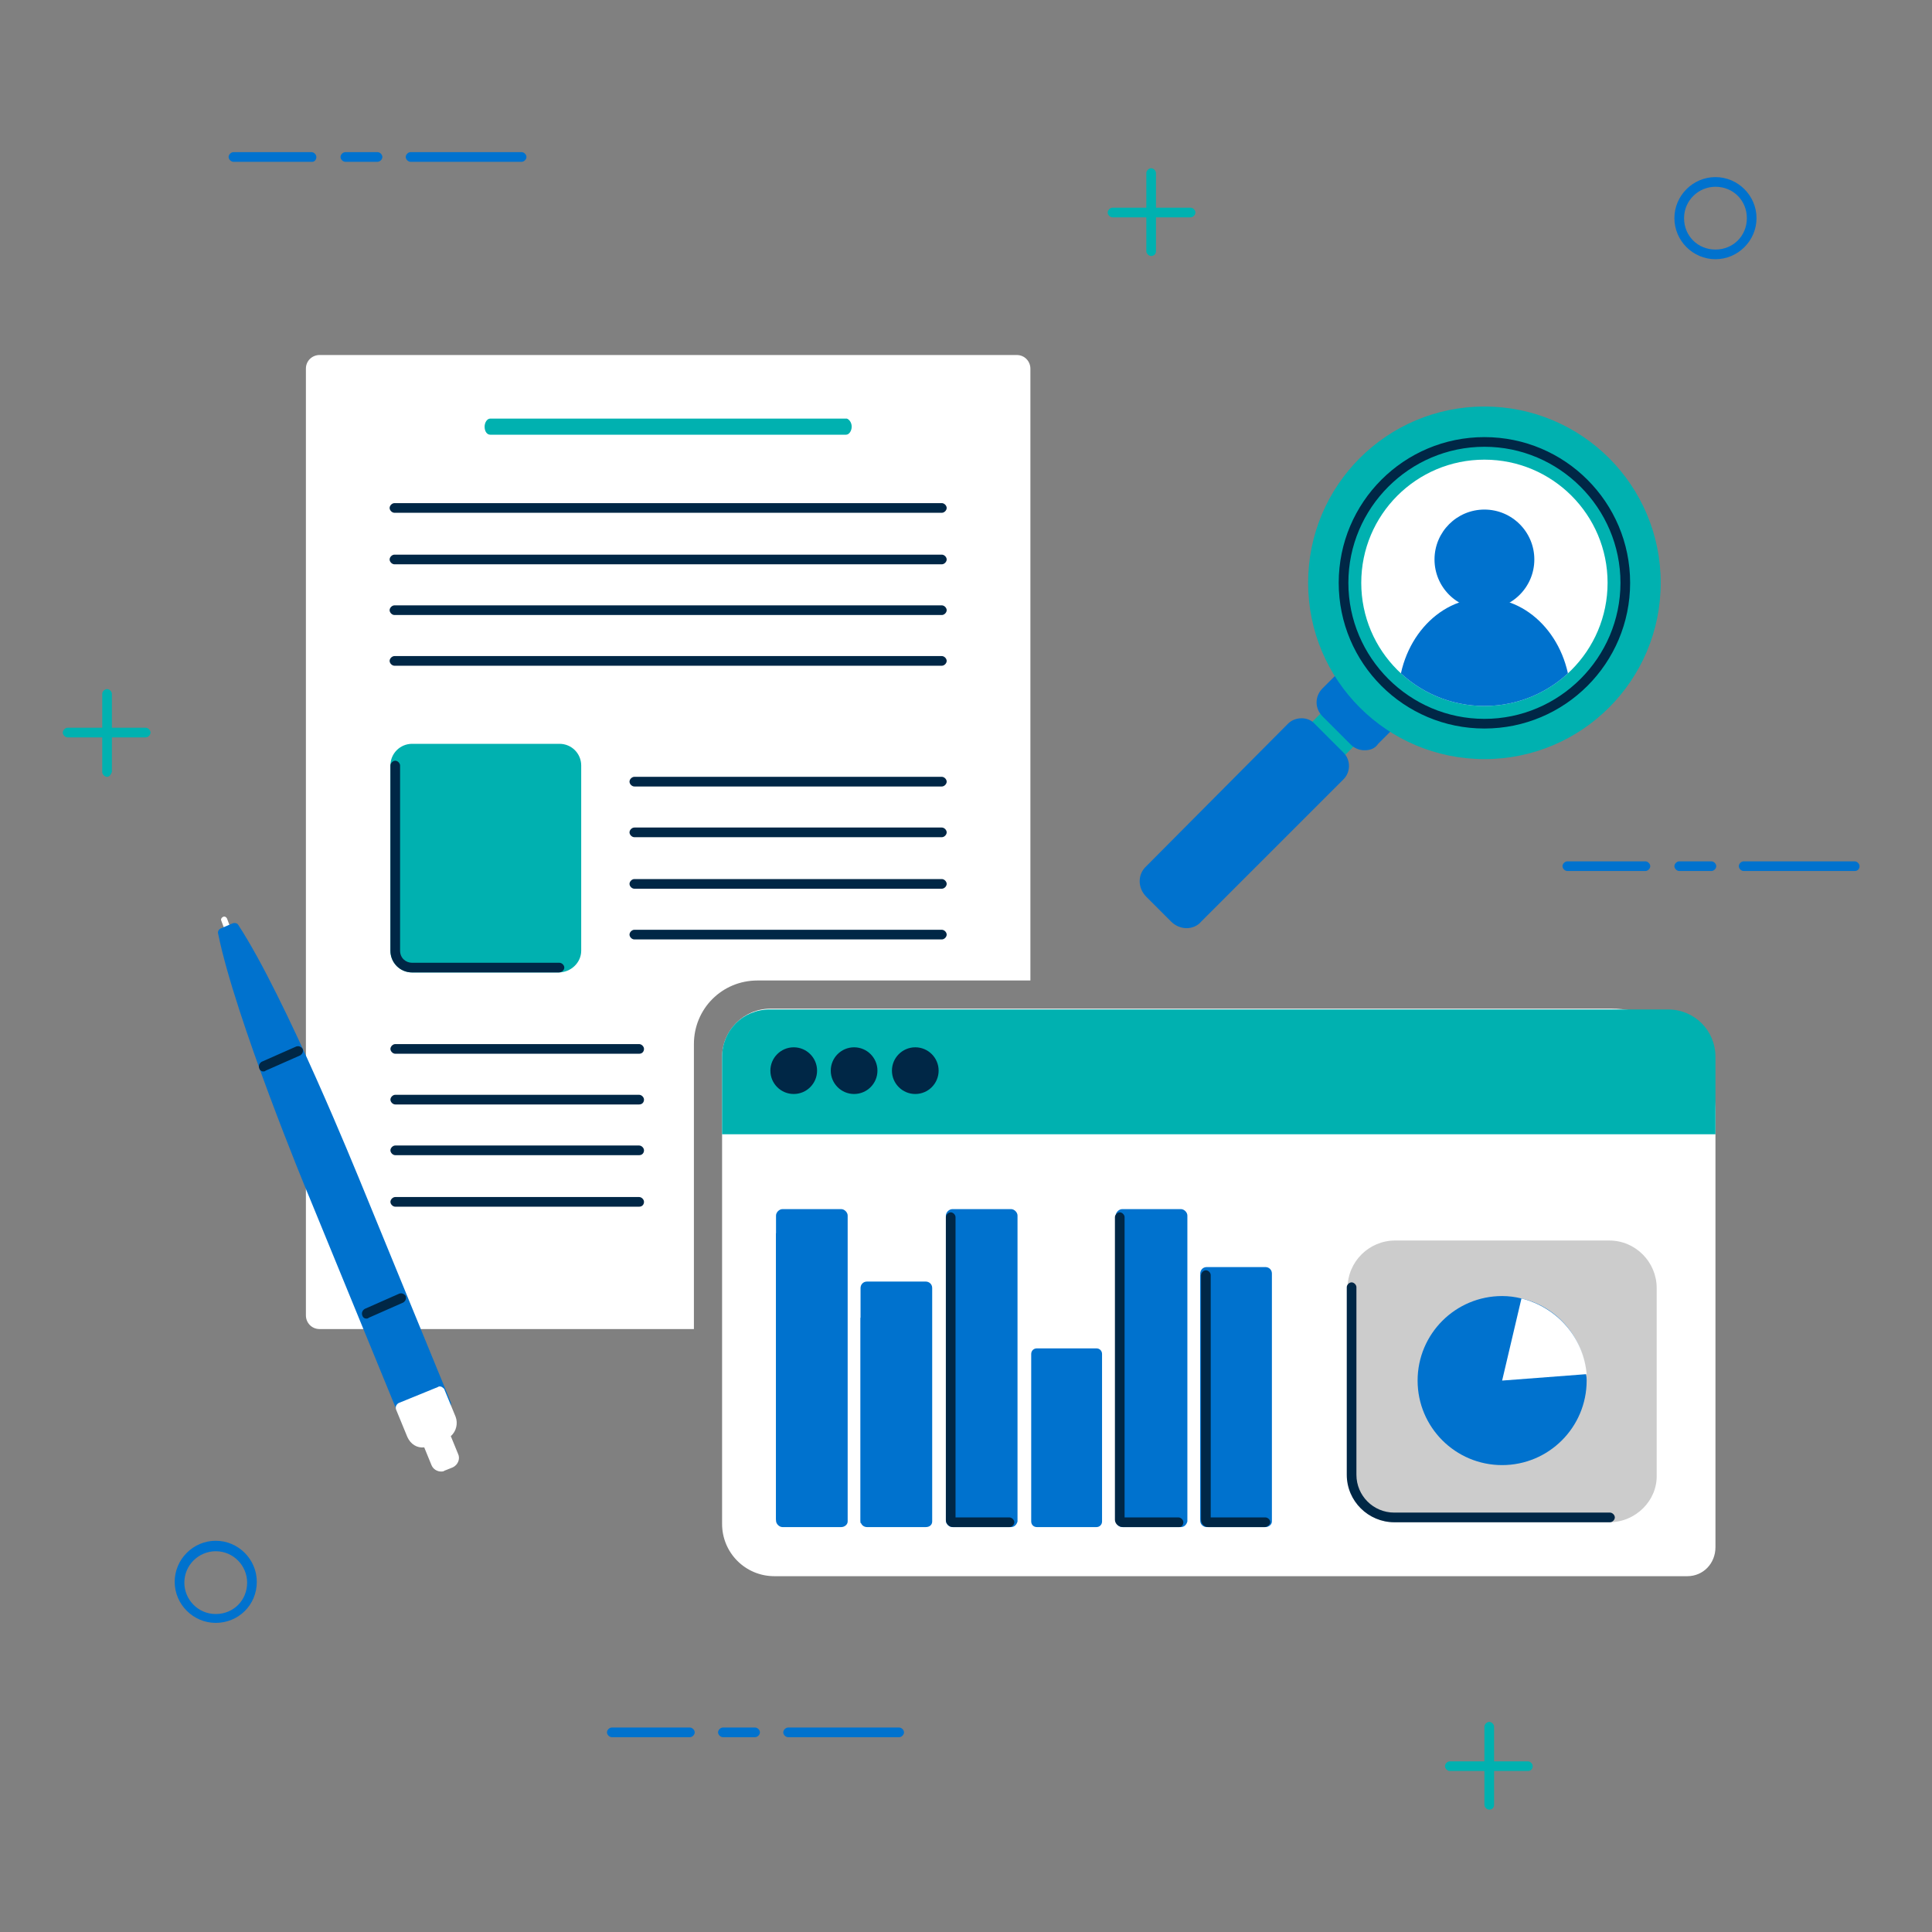
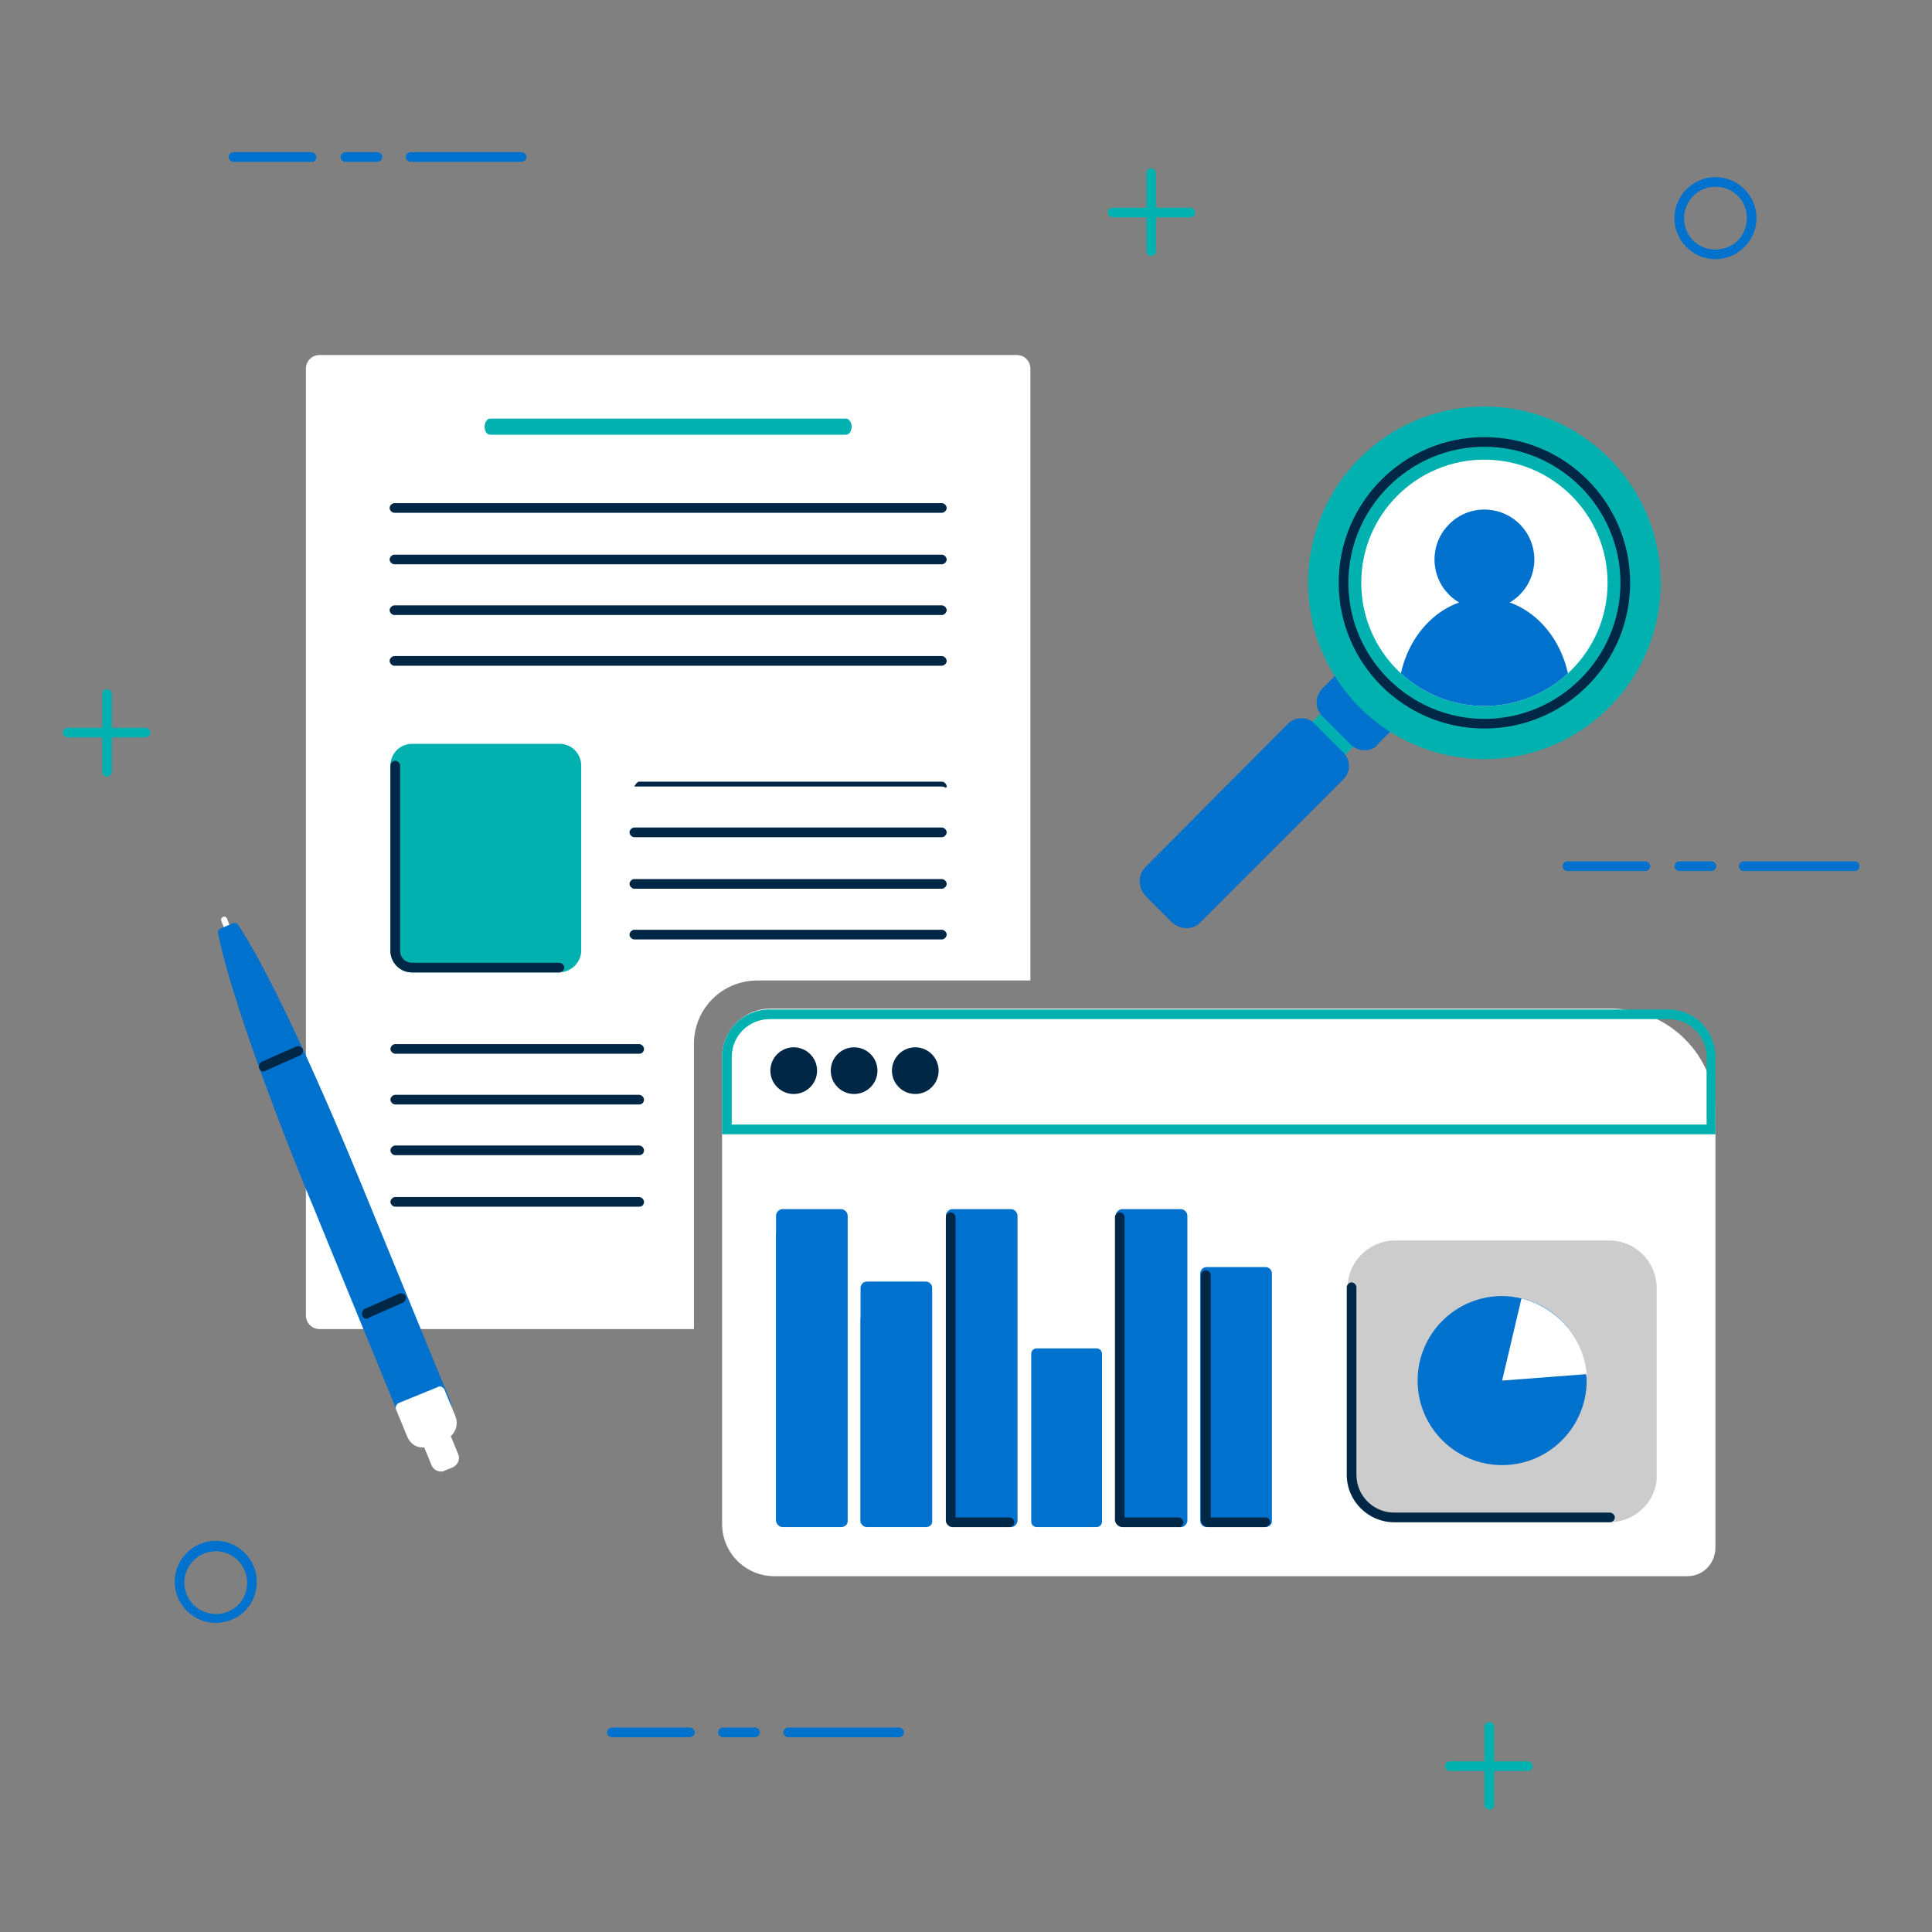
<svg xmlns="http://www.w3.org/2000/svg" xmlns:xlink="http://www.w3.org/1999/xlink" version="1.1" id="Layer_1" x="0px" y="0px" viewBox="0 0 240 240" style="enable-background:new 0 0 240 240;" xml:space="preserve">
  <rect x="0" y="0" width="240" height="240" fill="#808080" stroke="none" />
  <style type="text/css">
	.st0{fill:#00B1B0;}
	.st1{fill:#0072CE;}
	.st2{fill:#FFFFFF;}
	.st3{fill:#002746;}
	.st4{clip-path:url(#SVGID_00000071556563791019482530000017442263723537611194_);}
	.st5{fill:#CCCCCC;}
</style>
  <g>
    <path class="st0" d="M185,224.8c-0.3,0-0.6-0.3-0.6-0.6v-9.7c0-0.3,0.3-0.6,0.6-0.6s0.6,0.3,0.6,0.6v9.7   C185.6,224.6,185.3,224.8,185,224.8z" />
  </g>
  <g>
    <path class="st0" d="M189.8,220h-9.7c-0.3,0-0.6-0.3-0.6-0.6s0.3-0.6,0.6-0.6h9.7c0.3,0,0.6,0.3,0.6,0.6S190.2,220,189.8,220z" />
  </g>
  <g>
    <path class="st1" d="M111.7,215.8H97.9c-0.3,0-0.6-0.3-0.6-0.6s0.3-0.6,0.6-0.6h13.8c0.3,0,0.6,0.3,0.6,0.6S112,215.8,111.7,215.8z   " />
  </g>
  <g>
    <path class="st1" d="M93.8,215.8h-4c-0.3,0-0.6-0.3-0.6-0.6s0.3-0.6,0.6-0.6h4c0.3,0,0.6,0.3,0.6,0.6S94.1,215.8,93.8,215.8z" />
  </g>
  <g>
    <path class="st1" d="M85.7,215.8h-9.7c-0.3,0-0.6-0.3-0.6-0.6s0.3-0.6,0.6-0.6h9.7c0.3,0,0.6,0.3,0.6,0.6S86,215.8,85.7,215.8z" />
  </g>
  <g>
    <path class="st1" d="M230.4,108.2h-13.8c-0.3,0-0.6-0.3-0.6-0.6s0.3-0.6,0.6-0.6h13.8c0.3,0,0.6,0.3,0.6,0.6   S230.8,108.2,230.4,108.2z" />
  </g>
  <g>
    <path class="st1" d="M212.6,108.2h-4c-0.3,0-0.6-0.3-0.6-0.6s0.3-0.6,0.6-0.6h4c0.3,0,0.6,0.3,0.6,0.6S212.9,108.2,212.6,108.2z" />
  </g>
  <g>
    <path class="st1" d="M204.4,108.2h-9.7c-0.3,0-0.6-0.3-0.6-0.6s0.3-0.6,0.6-0.6h9.7c0.3,0,0.6,0.3,0.6,0.6S204.7,108.2,204.4,108.2   z" />
  </g>
  <g>
    <path class="st1" d="M64.8,20.1H51c-0.3,0-0.6-0.3-0.6-0.6s0.3-0.6,0.6-0.6h13.8c0.3,0,0.6,0.3,0.6,0.6S65.1,20.1,64.8,20.1z" />
  </g>
  <g>
    <path class="st1" d="M46.9,20.1h-4c-0.3,0-0.6-0.3-0.6-0.6s0.3-0.6,0.6-0.6h4c0.3,0,0.6,0.3,0.6,0.6S47.2,20.1,46.9,20.1z" />
  </g>
  <g>
    <path class="st1" d="M38.8,20.1H29c-0.3,0-0.6-0.3-0.6-0.6s0.3-0.6,0.6-0.6h9.7c0.3,0,0.6,0.3,0.6,0.6S39.1,20.1,38.8,20.1z" />
  </g>
  <g>
    <path class="st1" d="M26.8,201.6c-2.8,0-5.1-2.3-5.1-5.1c0-2.8,2.3-5.1,5.1-5.1c2.8,0,5.1,2.3,5.1,5.1   C31.9,199.4,29.6,201.6,26.8,201.6z M26.8,192.7c-2.1,0-3.9,1.7-3.9,3.9c0,2.1,1.7,3.9,3.9,3.9s3.9-1.7,3.9-3.9   C30.7,194.5,29,192.7,26.8,192.7z" />
  </g>
  <g>
    <path class="st1" d="M213.1,32.2c-2.8,0-5.1-2.3-5.1-5.1c0-2.8,2.3-5.1,5.1-5.1s5.1,2.3,5.1,5.1C218.2,29.9,215.9,32.2,213.1,32.2z    M213.1,23.2c-2.1,0-3.9,1.7-3.9,3.9s1.7,3.9,3.9,3.9s3.9-1.7,3.9-3.9S215.3,23.2,213.1,23.2z" />
  </g>
  <g>
    <path class="st2" d="M86.2,129.7c0-4.4,3.5-7.9,7.9-7.9H128v-76c0-0.9-0.7-1.7-1.7-1.7H39.7c-0.9,0-1.7,0.7-1.7,1.7v117.6   c0,0.9,0.7,1.7,1.7,1.7h46.5V129.7L86.2,129.7z" />
  </g>
  <g>
    <path class="st2" d="M122.7,165.1h3.6c0.9,0,1.7-0.7,1.7-1.7v-1.4L122.7,165.1z" />
  </g>
  <g>
    <path class="st0" d="M105.8,53c0,0.5-0.3,1-0.7,1H60.9c-0.4,0-0.7-0.4-0.7-1l0,0c0-0.5,0.3-1,0.7-1h44.3   C105.5,52.1,105.8,52.5,105.8,53L105.8,53z" />
  </g>
  <g>
    <path class="st0" d="M51.2,93h18.3c1.2,0,2.1,1,2.1,2.1v23c0,1.2-1,2.1-2.1,2.1H51.2c-1.2,0-2.1-1-2.1-2.1v-23   C49,93.9,50,93,51.2,93z" />
    <path class="st0" d="M69.4,120.8H51.2c-1.5,0-2.7-1.2-2.7-2.7v-23c0-1.5,1.2-2.7,2.7-2.7h18.3c1.5,0,2.7,1.2,2.7,2.7v23   C72.2,119.6,70.9,120.8,69.4,120.8z M51.2,93.6c-0.9,0-1.5,0.7-1.5,1.5v23c0,0.9,0.7,1.5,1.5,1.5h18.3c0.9,0,1.5-0.7,1.5-1.5v-23   c0-0.9-0.7-1.5-1.5-1.5H51.2z" />
  </g>
  <g>
    <path class="st2" d="M28.8,115.7l-0.6-1.6c-0.1-0.2-0.3-0.3-0.5-0.2c-0.2,0.1-0.3,0.3-0.2,0.5l0.6,1.6L28.8,115.7L28.8,115.7z" />
  </g>
  <g>
    <path class="st1" d="M39,148.6l11.4,27.8l2.4-1l2.4-1l-11.4-27.8c0,0-9-22.3-14.9-31.4l-0.7,0.3l-0.7,0.3   C29.8,126.4,39,148.6,39,148.6L39,148.6z" />
    <path class="st1" d="M50.4,177c-0.1,0-0.2,0-0.2,0c-0.1-0.1-0.3-0.2-0.3-0.3l-11.4-27.8l0.5-0.2l-0.5,0.2   c-0.4-0.9-9.3-22.5-11.4-32.9c-0.1-0.3,0.1-0.6,0.4-0.7l1.4-0.6c0.3-0.1,0.6,0,0.7,0.2c5.9,9,14.9,31.3,15,31.5l11.4,27.8   c0.1,0.3,0,0.6-0.3,0.8l-4.9,2C50.6,177,50.5,177,50.4,177z M28.3,116.2c2.3,10.6,11.2,32,11.3,32.2c0,0,0,0,0,0l11.2,27.3l3.8-1.6   l-11.2-27.3c-0.1-0.2-8.8-21.7-14.6-30.9L28.3,116.2z" />
  </g>
  <g>
    <path class="st2" d="M56.4,180.9l-1.1-2.7c0.7-0.3,1.1-1.2,0.8-1.9l-1.4-3.4l-4.9,2l1.4,3.4c0.3,0.7,1.1,1.1,1.9,0.8l1.1,2.7   c0.1,0.4,0.5,0.5,0.9,0.4l1-0.4C56.4,181.6,56.5,181.2,56.4,180.9L56.4,180.9z" />
    <path class="st2" d="M54.8,182.8c-0.5,0-1-0.3-1.2-0.8l-0.9-2.2c-0.9,0.1-1.7-0.4-2.1-1.3l-1.4-3.4c-0.1-0.3,0-0.6,0.3-0.8l4.9-2   c0.1-0.1,0.3-0.1,0.5,0c0.1,0.1,0.3,0.2,0.3,0.3l1.4,3.4c0.3,0.8,0.1,1.8-0.6,2.4l0.9,2.2c0.3,0.6,0,1.4-0.7,1.7l-1,0.4   C55.1,182.8,54.9,182.8,54.8,182.8z M53.1,178.5c0.2,0,0.5,0.1,0.5,0.4l1.1,2.7c0,0,0.1,0.1,0.1,0.1l1-0.4c0,0,0.1-0.1,0.1-0.1l0,0   l-1.1-2.7c-0.1-0.3,0-0.6,0.3-0.8c0.4-0.2,0.6-0.7,0.5-1.1l-1.2-2.9l-3.8,1.6l1.2,2.9c0.2,0.4,0.7,0.7,1.1,0.5   C52.9,178.6,53,178.5,53.1,178.5z" />
  </g>
  <g>
    <path class="st3" d="M32.7,133.1c-0.2,0-0.4-0.1-0.5-0.4c-0.1-0.3,0-0.6,0.3-0.8l4.3-1.9c0.3-0.1,0.6,0,0.8,0.3   c0.1,0.3,0,0.6-0.3,0.8L33,133C32.9,133.1,32.8,133.1,32.7,133.1z" />
  </g>
  <g>
    <path class="st3" d="M45.5,163.8c-0.2,0-0.4-0.1-0.5-0.4c-0.1-0.3,0-0.6,0.3-0.8l4.3-1.9c0.3-0.1,0.6,0,0.8,0.3   c0.1,0.3,0,0.6-0.3,0.8l-4.3,1.9C45.7,163.8,45.6,163.8,45.5,163.8z" />
  </g>
  <g>
    <path class="st3" d="M117,63.7H49c-0.3,0-0.6-0.3-0.6-0.6s0.3-0.6,0.6-0.6h68c0.3,0,0.6,0.3,0.6,0.6S117.3,63.7,117,63.7z" />
  </g>
  <g>
    <path class="st3" d="M117,70.1H49c-0.3,0-0.6-0.3-0.6-0.6s0.3-0.6,0.6-0.6h68c0.3,0,0.6,0.3,0.6,0.6S117.3,70.1,117,70.1z" />
  </g>
  <g>
    <path class="st3" d="M117,76.4H49c-0.3,0-0.6-0.3-0.6-0.6s0.3-0.6,0.6-0.6h68c0.3,0,0.6,0.3,0.6,0.6S117.3,76.4,117,76.4z" />
  </g>
  <g>
    <path class="st3" d="M117,82.7H49c-0.3,0-0.6-0.3-0.6-0.6s0.3-0.6,0.6-0.6h68c0.3,0,0.6,0.3,0.6,0.6S117.3,82.7,117,82.7z" />
  </g>
  <g>
-     <path class="st3" d="M117,97.7H78.8c-0.3,0-0.6-0.3-0.6-0.6s0.3-0.6,0.6-0.6H117c0.3,0,0.6,0.3,0.6,0.6S117.3,97.7,117,97.7z" />
+     <path class="st3" d="M117,97.7H78.8s0.3-0.6,0.6-0.6H117c0.3,0,0.6,0.3,0.6,0.6S117.3,97.7,117,97.7z" />
  </g>
  <g>
    <path class="st3" d="M117,104H78.8c-0.3,0-0.6-0.3-0.6-0.6s0.3-0.6,0.6-0.6H117c0.3,0,0.6,0.3,0.6,0.6S117.3,104,117,104z" />
  </g>
  <g>
    <path class="st3" d="M117,110.4H78.8c-0.3,0-0.6-0.3-0.6-0.6s0.3-0.6,0.6-0.6H117c0.3,0,0.6,0.3,0.6,0.6S117.3,110.4,117,110.4z" />
  </g>
  <g>
    <path class="st3" d="M117,116.7H78.8c-0.3,0-0.6-0.3-0.6-0.6s0.3-0.6,0.6-0.6H117c0.3,0,0.6,0.3,0.6,0.6S117.3,116.7,117,116.7z" />
  </g>
  <g>
    <path class="st3" d="M79.4,130.9H49.1c-0.3,0-0.6-0.3-0.6-0.6s0.3-0.6,0.6-0.6h30.3c0.3,0,0.6,0.3,0.6,0.6S79.8,130.9,79.4,130.9z" />
  </g>
  <g>
    <path class="st3" d="M79.4,137.2H49.1c-0.3,0-0.6-0.3-0.6-0.6s0.3-0.6,0.6-0.6h30.3c0.3,0,0.6,0.3,0.6,0.6S79.8,137.2,79.4,137.2z" />
  </g>
  <g>
    <path class="st3" d="M79.4,143.5H49.1c-0.3,0-0.6-0.3-0.6-0.6s0.3-0.6,0.6-0.6h30.3c0.3,0,0.6,0.3,0.6,0.6S79.8,143.5,79.4,143.5z" />
  </g>
  <g>
    <path class="st3" d="M79.4,149.9H49.1c-0.3,0-0.6-0.3-0.6-0.6s0.3-0.6,0.6-0.6h30.3c0.3,0,0.6,0.3,0.6,0.6S79.8,149.9,79.4,149.9z" />
  </g>
  <g>
    <path class="st3" d="M69.4,120.8H51.2c-1.5,0-2.7-1.2-2.7-2.7v-23c0-0.3,0.3-0.6,0.6-0.6s0.6,0.3,0.6,0.6v23c0,0.9,0.7,1.5,1.5,1.5   h18.3c0.3,0,0.6,0.3,0.6,0.6S69.8,120.8,69.4,120.8z" />
  </g>
  <g>
    <rect x="161.5" y="88.8" transform="matrix(0.707 -0.707 0.707 0.707 -16.488 143.606)" class="st0" width="7.2" height="5.8" />
  </g>
  <g>
    <path class="st1" d="M168.2,92.1l-3.5-3.5c-0.7-0.7-0.7-1.9,0-2.6l3.1-3.1l6.1,6.1l-3.1,3.1C170.1,92.8,168.9,92.8,168.2,92.1z" />
    <path class="st1" d="M169.5,93.2c-0.7,0-1.3-0.3-1.7-0.7l-3.5-3.5c-1-1-1-2.5,0-3.5l3.5-3.5l6.9,6.9l-3.5,3.5   C170.8,93,170.2,93.2,169.5,93.2z M167.8,83.8l-2.6,2.6c-0.2,0.2-0.4,0.6-0.4,0.9s0.1,0.7,0.4,0.9l3.5,3.5c0.5,0.5,1.3,0.5,1.8,0   l2.6-2.6L167.8,83.8z" />
  </g>
  <g>
    <path class="st1" d="M145.9,114.1l-3.1-3.1c-0.8-0.8-0.8-2.2,0-3l17.7-17.7c0.7-0.7,1.8-0.7,2.5,0l3.6,3.6c0.7,0.7,0.7,1.8,0,2.5   l-17.7,17.7C148,114.9,146.7,114.9,145.9,114.1L145.9,114.1z" />
    <path class="st1" d="M147.4,115.3c-0.7,0-1.4-0.3-1.9-0.8l-3.1-3.1c-1.1-1.1-1.1-2.8,0-3.8L160,89.9c0.9-0.9,2.5-0.9,3.3,0l3.6,3.6   c0.9,0.9,0.9,2.4,0,3.3l-17.7,17.7C148.8,115,148.1,115.3,147.4,115.3z M161.7,90.3c-0.3,0-0.6,0.1-0.8,0.3l-17.7,17.7   c-0.6,0.6-0.6,1.6,0,2.2l3.1,3.1c0.6,0.6,1.6,0.6,2.2,0L166.1,96c0.5-0.5,0.5-1.2,0-1.7l-3.6-3.6C162.3,90.5,162,90.3,161.7,90.3z" />
  </g>
  <g>
    <circle class="st0" cx="184.4" cy="72.4" r="21.3" />
    <path class="st0" d="M184.4,94.3c-12.1,0-21.9-9.8-21.9-21.9c0-12.1,9.8-21.9,21.9-21.9s21.9,9.8,21.9,21.9   C206.3,84.5,196.5,94.3,184.4,94.3z M184.4,51.7c-11.4,0-20.7,9.3-20.7,20.7s9.3,20.7,20.7,20.7s20.7-9.3,20.7-20.7   S195.8,51.7,184.4,51.7z" />
  </g>
  <g>
    <circle class="st0" cx="184.4" cy="72.4" r="17.5" />
    <path class="st3" d="M184.4,90.5c-10,0-18.1-8.1-18.1-18.1s8.1-18.1,18.1-18.1s18.1,8.1,18.1,18.1S194.4,90.5,184.4,90.5z    M184.4,55.5c-9.3,0-16.9,7.6-16.9,16.9s7.6,16.9,16.9,16.9s16.9-7.6,16.9-16.9S193.7,55.5,184.4,55.5z" />
  </g>
  <g>
    <circle class="st2" cx="184.4" cy="72.4" r="15.3" />
  </g>
  <g>
    <defs>
      <circle id="SVGID_1_" cx="184.4" cy="72.4" r="15.3" />
    </defs>
    <clipPath id="SVGID_00000180357369225483335180000017586789039211521433_">
      <use xlink:href="#SVGID_1_" style="overflow:visible;" />
    </clipPath>
    <g style="clip-path:url(#SVGID_00000180357369225483335180000017586789039211521433_);">
      <g>
        <circle class="st1" cx="184.4" cy="69.5" r="6.2" />
      </g>
      <g>
        <ellipse class="st1" cx="184.4" cy="86.7" rx="10.7" ry="12.4" />
      </g>
    </g>
  </g>
  <g>
    <path class="st2" d="M95.7,126h104.5c6.8,0,12.3,5.5,12.3,12.3v54c0,1.6-1.3,2.9-2.9,2.9H96.2c-3.2,0-5.9-2.6-5.9-5.9v-58   C90.3,128.4,92.7,126,95.7,126L95.7,126z" />
    <path class="st2" d="M209.6,195.8H96.2c-3.6,0-6.5-2.9-6.5-6.5v-58c0-3.3,2.7-6,6-6h104.5c7.1,0,12.9,5.8,12.9,12.9v54   C213.1,194.2,211.6,195.8,209.6,195.8z M95.7,126.6c-2.7,0-4.8,2.2-4.8,4.8v58c0,2.9,2.4,5.3,5.3,5.3h113.4c1.3,0,2.4-1.1,2.4-2.4   v-54c0-6.5-5.3-11.7-11.7-11.7H95.7z" />
  </g>
  <g>
-     <path class="st0" d="M207.2,126H95.6c-2.9,0-5.3,2.4-5.3,5.3v9h122.2v-9C212.6,128.3,210.2,126,207.2,126z" />
    <path class="st0" d="M213.1,140.9H89.7v-9.6c0-3.3,2.6-5.9,5.9-5.9h111.6c3.3,0,5.9,2.6,5.9,5.9V140.9z M90.9,139.7H212v-8.4   c0-2.6-2.1-4.7-4.7-4.7H95.6c-2.6,0-4.7,2.1-4.7,4.7V139.7z" />
  </g>
  <g>
    <circle class="st3" cx="98.6" cy="133" r="2.3" />
    <path class="st3" d="M98.6,135.9c-1.6,0-2.9-1.3-2.9-2.9c0-1.6,1.3-2.9,2.9-2.9c1.6,0,2.9,1.3,2.9,2.9   C101.5,134.6,100.2,135.9,98.6,135.9z M98.6,131.3c-0.9,0-1.7,0.8-1.7,1.7s0.8,1.7,1.7,1.7s1.7-0.8,1.7-1.7S99.5,131.3,98.6,131.3z   " />
  </g>
  <g>
    <circle class="st3" cx="106.1" cy="133" r="2.3" />
    <path class="st3" d="M106.1,135.9c-1.6,0-2.9-1.3-2.9-2.9c0-1.6,1.3-2.9,2.9-2.9c1.6,0,2.9,1.3,2.9,2.9   C109,134.6,107.7,135.9,106.1,135.9z M106.1,131.3c-0.9,0-1.7,0.8-1.7,1.7s0.8,1.7,1.7,1.7s1.7-0.8,1.7-1.7   S107.1,131.3,106.1,131.3z" />
  </g>
  <g>
    <circle class="st3" cx="113.7" cy="133" r="2.3" />
    <path class="st3" d="M113.7,135.9c-1.6,0-2.9-1.3-2.9-2.9c0-1.6,1.3-2.9,2.9-2.9c1.6,0,2.9,1.3,2.9,2.9   C116.6,134.6,115.3,135.9,113.7,135.9z M113.7,131.3c-0.9,0-1.7,0.8-1.7,1.7s0.8,1.7,1.7,1.7s1.7-0.8,1.7-1.7   S114.6,131.3,113.7,131.3z" />
  </g>
  <g>
    <path class="st1" d="M97.2,150.9h7.3c0.1,0,0.2,0.1,0.2,0.2V189c0,0.1-0.1,0.2-0.2,0.2h-7.3c-0.1,0-0.2-0.1-0.2-0.2v-37.9   C97,150.9,97.1,150.9,97.2,150.9z" />
    <path class="st1" d="M104.5,189.7h-7.3c-0.4,0-0.8-0.4-0.8-0.8v-37.9c0-0.4,0.4-0.8,0.8-0.8h7.3c0.4,0,0.8,0.4,0.8,0.8V189   C105.3,189.4,104.9,189.7,104.5,189.7z M97.6,188.6h6.5v-37.1h-6.5V188.6z" />
  </g>
  <g>
    <path class="st1" d="M107.7,159.9h7.3c0.1,0,0.2,0.1,0.2,0.2V189c0,0.1-0.1,0.2-0.2,0.2h-7.3c-0.1,0-0.2-0.1-0.2-0.2v-28.9   C107.5,160,107.6,159.9,107.7,159.9z" />
    <path class="st1" d="M115,189.7h-7.3c-0.4,0-0.8-0.3-0.8-0.8v-28.9c0-0.4,0.3-0.8,0.8-0.8h7.3c0.4,0,0.8,0.3,0.8,0.8V189   C115.8,189.4,115.5,189.7,115,189.7z M108.1,188.6h6.5v-28h-6.5V188.6z" />
  </g>
  <g>
    <path class="st1" d="M118.3,150.9h7.3c0.1,0,0.2,0.1,0.2,0.2V189c0,0.1-0.1,0.2-0.2,0.2h-7.3c-0.1,0-0.2-0.1-0.2-0.2v-37.9   C118.1,150.9,118.2,150.9,118.3,150.9z" />
    <path class="st1" d="M125.6,189.7h-7.3c-0.4,0-0.8-0.4-0.8-0.8v-37.9c0-0.4,0.4-0.8,0.8-0.8h7.3c0.4,0,0.8,0.4,0.8,0.8V189   C126.3,189.4,126,189.7,125.6,189.7z M118.7,188.6h6.5v-37.1h-6.5V188.6z" />
  </g>
  <g>
    <path class="st1" d="M128.8,168h7.4c0.1,0,0.1,0.1,0.1,0.1V189c0,0.1-0.1,0.1-0.1,0.1h-7.4c-0.1,0-0.1-0.1-0.1-0.1v-20.8   C128.6,168.1,128.7,168,128.8,168z" />
    <path class="st1" d="M136.2,189.7h-7.4c-0.4,0-0.7-0.3-0.7-0.7v-20.8c0-0.4,0.3-0.7,0.7-0.7h7.4c0.4,0,0.7,0.3,0.7,0.7V189   C136.9,189.4,136.6,189.7,136.2,189.7z M129.2,188.6h6.5v-20h-6.5V188.6z" />
  </g>
  <g>
    <path class="st1" d="M139.4,150.9h7.3c0.1,0,0.2,0.1,0.2,0.2V189c0,0.1-0.1,0.2-0.2,0.2h-7.3c-0.1,0-0.2-0.1-0.2-0.2v-37.9   C139.2,150.9,139.3,150.9,139.4,150.9z" />
    <path class="st1" d="M146.7,189.7h-7.3c-0.4,0-0.8-0.4-0.8-0.8v-37.9c0-0.4,0.4-0.8,0.8-0.8h7.3c0.4,0,0.8,0.4,0.8,0.8V189   C147.4,189.4,147.1,189.7,146.7,189.7z M139.8,188.6h6.5v-37.1h-6.5V188.6z" />
  </g>
  <g>
    <path class="st1" d="M149.9,158.1h7.3c0.1,0,0.2,0.1,0.2,0.2V189c0,0.1-0.1,0.2-0.2,0.2h-7.3c-0.1,0-0.2-0.1-0.2-0.2v-30.7   C149.7,158.2,149.8,158.1,149.9,158.1z" />
    <path class="st1" d="M157.2,189.7h-7.3c-0.4,0-0.8-0.3-0.8-0.8v-30.7c0-0.4,0.3-0.8,0.8-0.8h7.3c0.4,0,0.8,0.3,0.8,0.8V189   C158,189.4,157.6,189.7,157.2,189.7z M150.3,188.6h6.5v-29.9h-6.5V188.6z" />
  </g>
  <g>
    <path class="st5" d="M173.3,154.6h26.6c3,0,5.3,2.4,5.3,5.3v23.2c0,3-2.4,5.3-5.3,5.3h-26.6c-3,0-5.3-2.4-5.3-5.3V160   C168,157,170.3,154.6,173.3,154.6z" />
    <path class="st5" d="M199.9,189.1h-26.6c-3.3,0-5.9-2.7-5.9-5.9V160c0-3.3,2.7-5.9,5.9-5.9h26.6c3.3,0,5.9,2.7,5.9,5.9v23.2   C205.9,186.4,203.2,189.1,199.9,189.1z M173.3,155.2c-2.6,0-4.8,2.1-4.8,4.8v23.2c0,2.6,2.1,4.8,4.8,4.8h26.6   c2.6,0,4.8-2.1,4.8-4.8V160c0-2.6-2.1-4.8-4.8-4.8H173.3z" />
  </g>
  <g>
    <path class="st1" d="M197.1,171.5c0,5.8-4.7,10.5-10.5,10.5c-5.8,0-10.5-4.7-10.5-10.5c0-5.8,4.7-10.5,10.5-10.5   c0.8,0,1.6,0.1,2.4,0.3c4.4,1,7.7,4.8,8,9.4C197.1,171,197.1,171.3,197.1,171.5L197.1,171.5z" />
  </g>
  <g>
    <path class="st2" d="M197.1,170.7l-10.5,0.8l2.4-10.2C193.4,162.4,196.7,166.1,197.1,170.7z" />
  </g>
  <g>
    <rect x="96.4" y="153.2" class="st1" width="1.2" height="35.6" />
  </g>
  <g>
    <rect x="106.9" y="163.7" class="st1" width="1.2" height="25.5" />
  </g>
  <g>
    <rect x="149.1" y="158.4" class="st1" width="1.2" height="30.4" />
  </g>
  <g>
    <path class="st3" d="M200,189.1h-26.8c-3.2,0-5.9-2.6-5.9-5.9v-23.3c0-0.3,0.3-0.6,0.6-0.6s0.6,0.3,0.6,0.6v23.3   c0,2.6,2.1,4.7,4.7,4.7H200c0.3,0,0.6,0.3,0.6,0.6S200.3,189.1,200,189.1z" />
  </g>
  <g>
    <path class="st3" d="M125.4,189.7h-7c-0.5,0-0.9-0.4-0.9-0.9v-37.6c0-0.3,0.3-0.6,0.6-0.6s0.6,0.3,0.6,0.6v37.3h6.7   c0.3,0,0.6,0.3,0.6,0.6S125.7,189.7,125.4,189.7z" />
  </g>
  <g>
    <path class="st3" d="M146.5,189.7h-7c-0.5,0-1-0.4-1-0.9v-37.6c0-0.3,0.3-0.6,0.6-0.6s0.6,0.3,0.6,0.6v37.3h6.7   c0.3,0,0.6,0.3,0.6,0.6S146.8,189.7,146.5,189.7z" />
  </g>
  <g>
    <path class="st3" d="M157.1,189.7h-7c-0.5,0-0.9-0.4-0.9-0.9v-30.4c0-0.3,0.3-0.6,0.6-0.6s0.6,0.3,0.6,0.6v30.1h6.8   c0.3,0,0.6,0.3,0.6,0.6S157.4,189.7,157.1,189.7z" />
  </g>
  <g>
    <path class="st0" d="M143,31.8c-0.3,0-0.6-0.3-0.6-0.6v-9.7c0-0.3,0.3-0.6,0.6-0.6s0.6,0.3,0.6,0.6v9.7   C143.6,31.6,143.3,31.8,143,31.8z" />
  </g>
  <g>
    <path class="st0" d="M147.9,27h-9.7c-0.3,0-0.6-0.3-0.6-0.6s0.3-0.6,0.6-0.6h9.7c0.3,0,0.6,0.3,0.6,0.6S148.2,27,147.9,27z" />
  </g>
  <g>
    <path class="st0" d="M13.3,96.5c-0.3,0-0.6-0.3-0.6-0.6v-9.7c0-0.3,0.3-0.6,0.6-0.6s0.6,0.3,0.6,0.6v9.7   C13.8,96.2,13.6,96.5,13.3,96.5z" />
  </g>
  <g>
    <path class="st0" d="M18.1,91.6H8.4c-0.3,0-0.6-0.3-0.6-0.6s0.3-0.6,0.6-0.6h9.7c0.3,0,0.6,0.3,0.6,0.6S18.4,91.6,18.1,91.6z" />
  </g>
</svg>